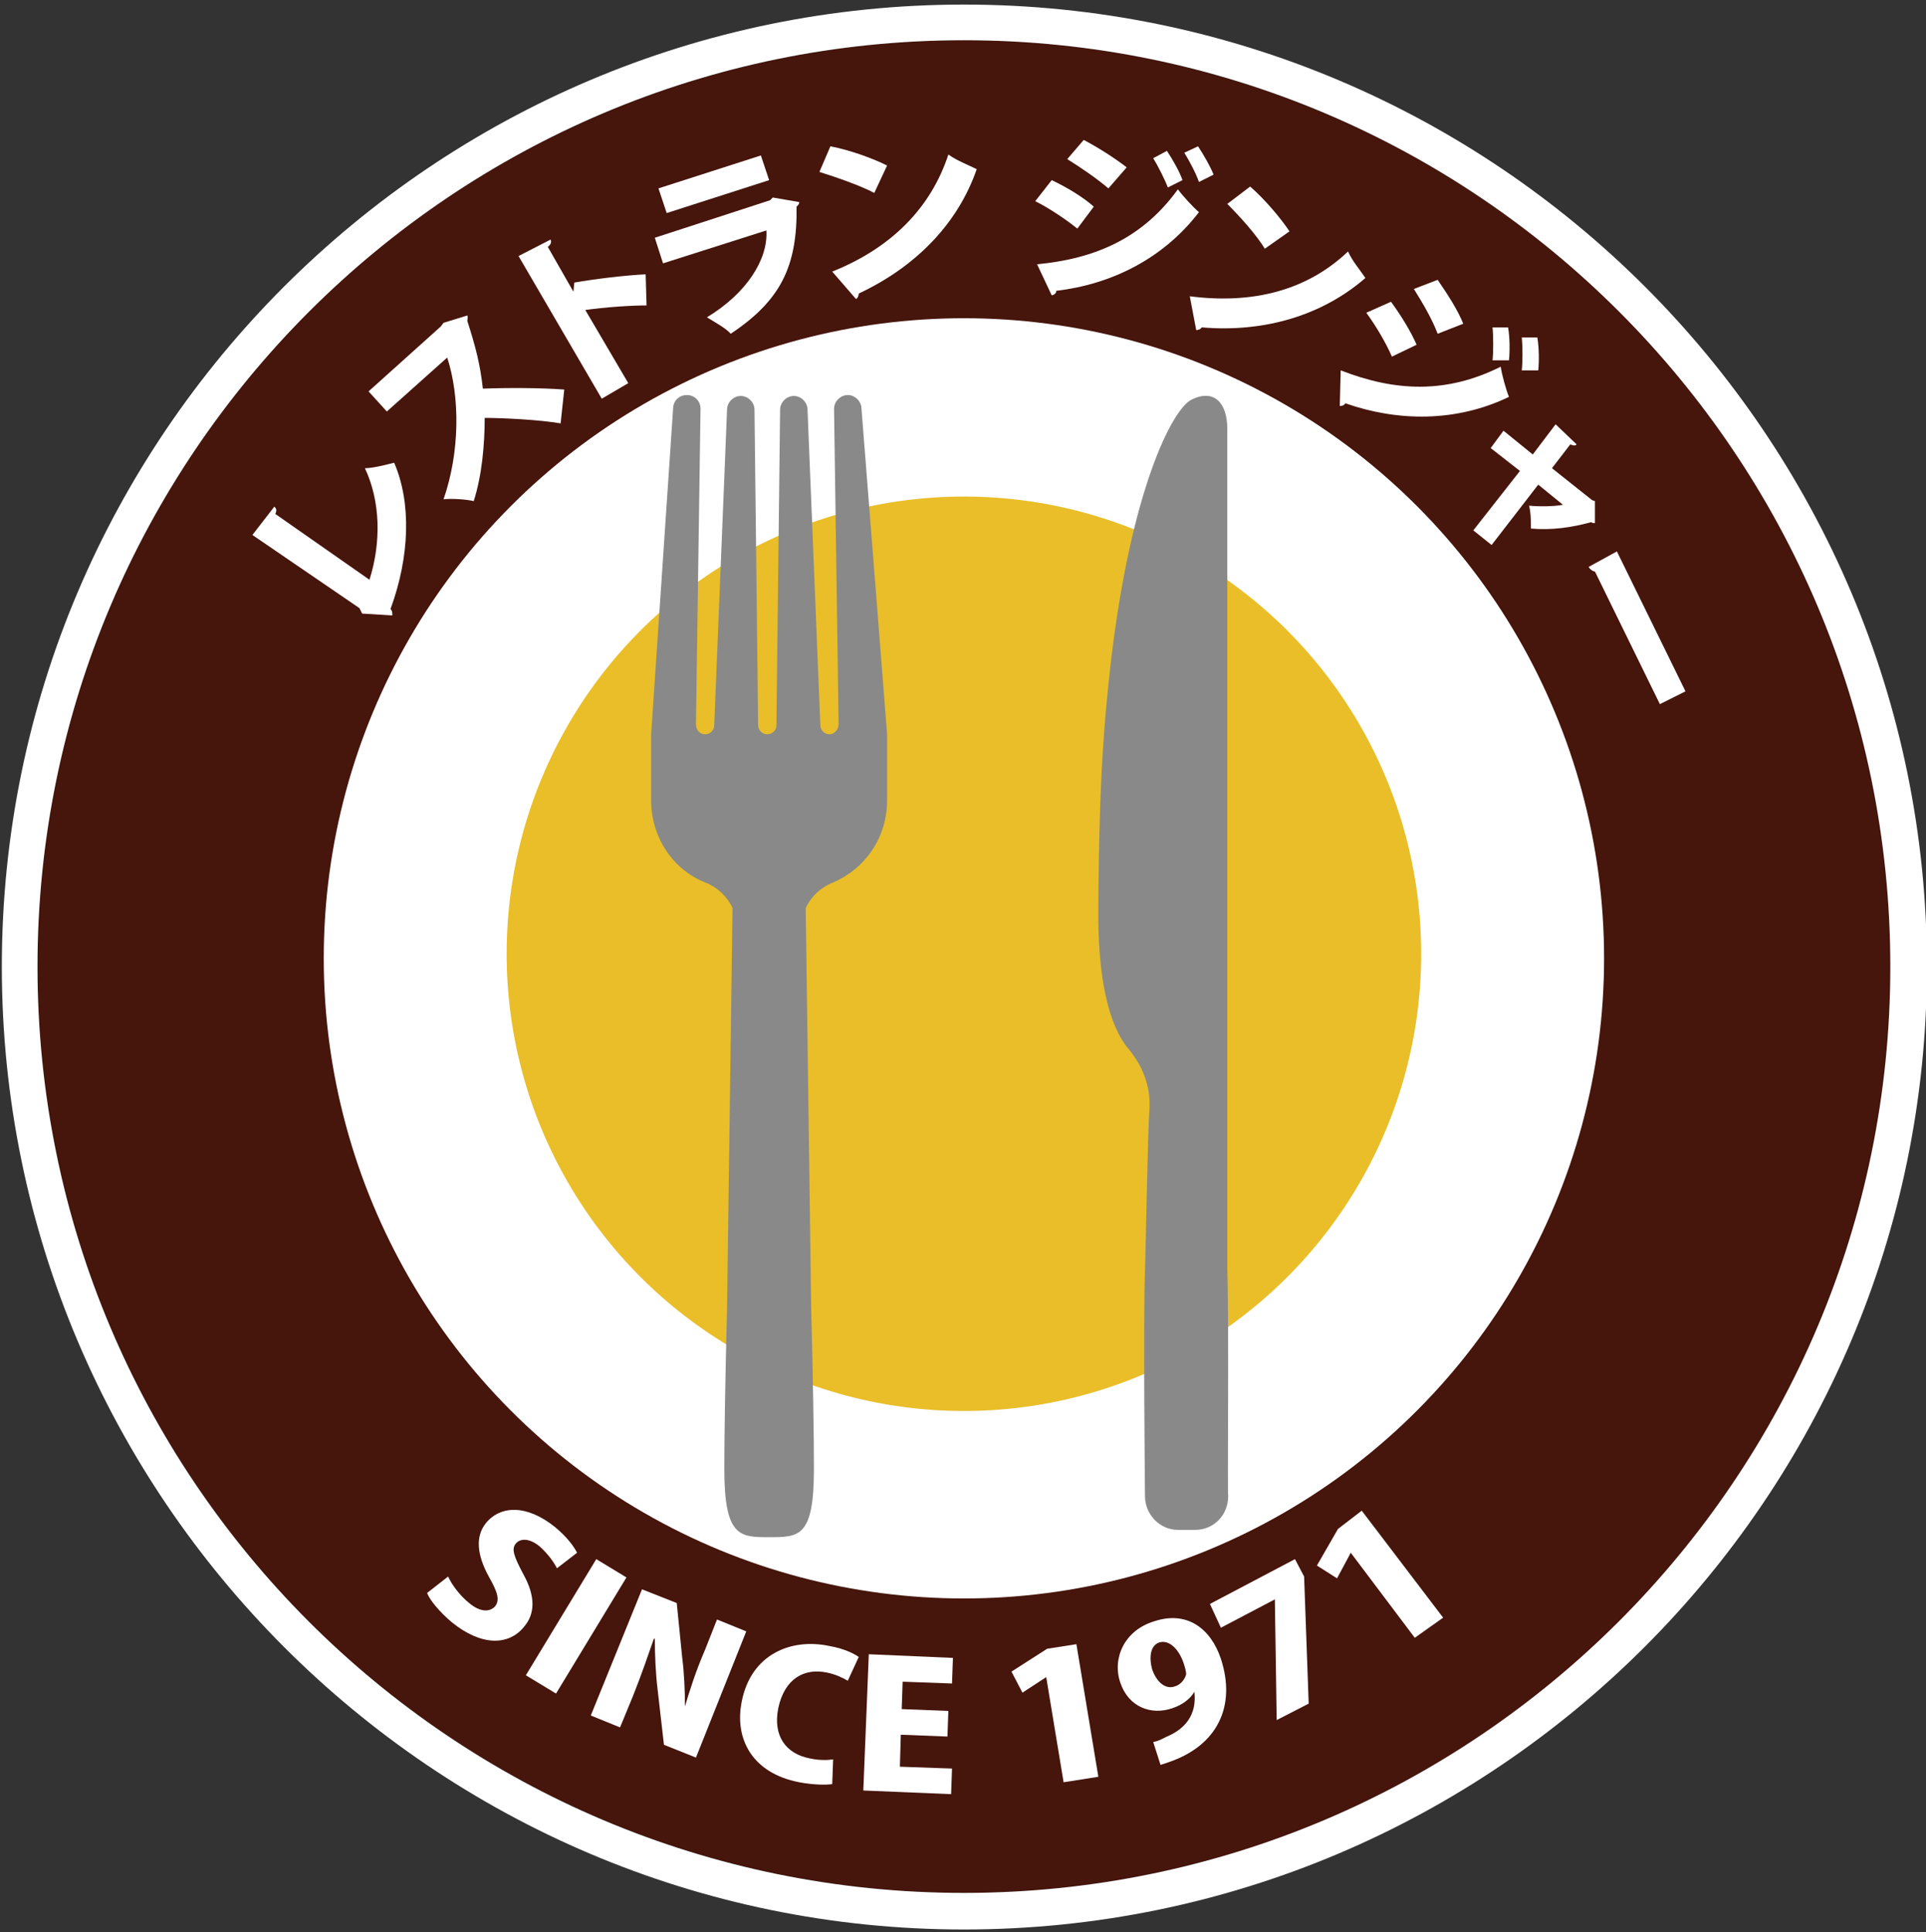
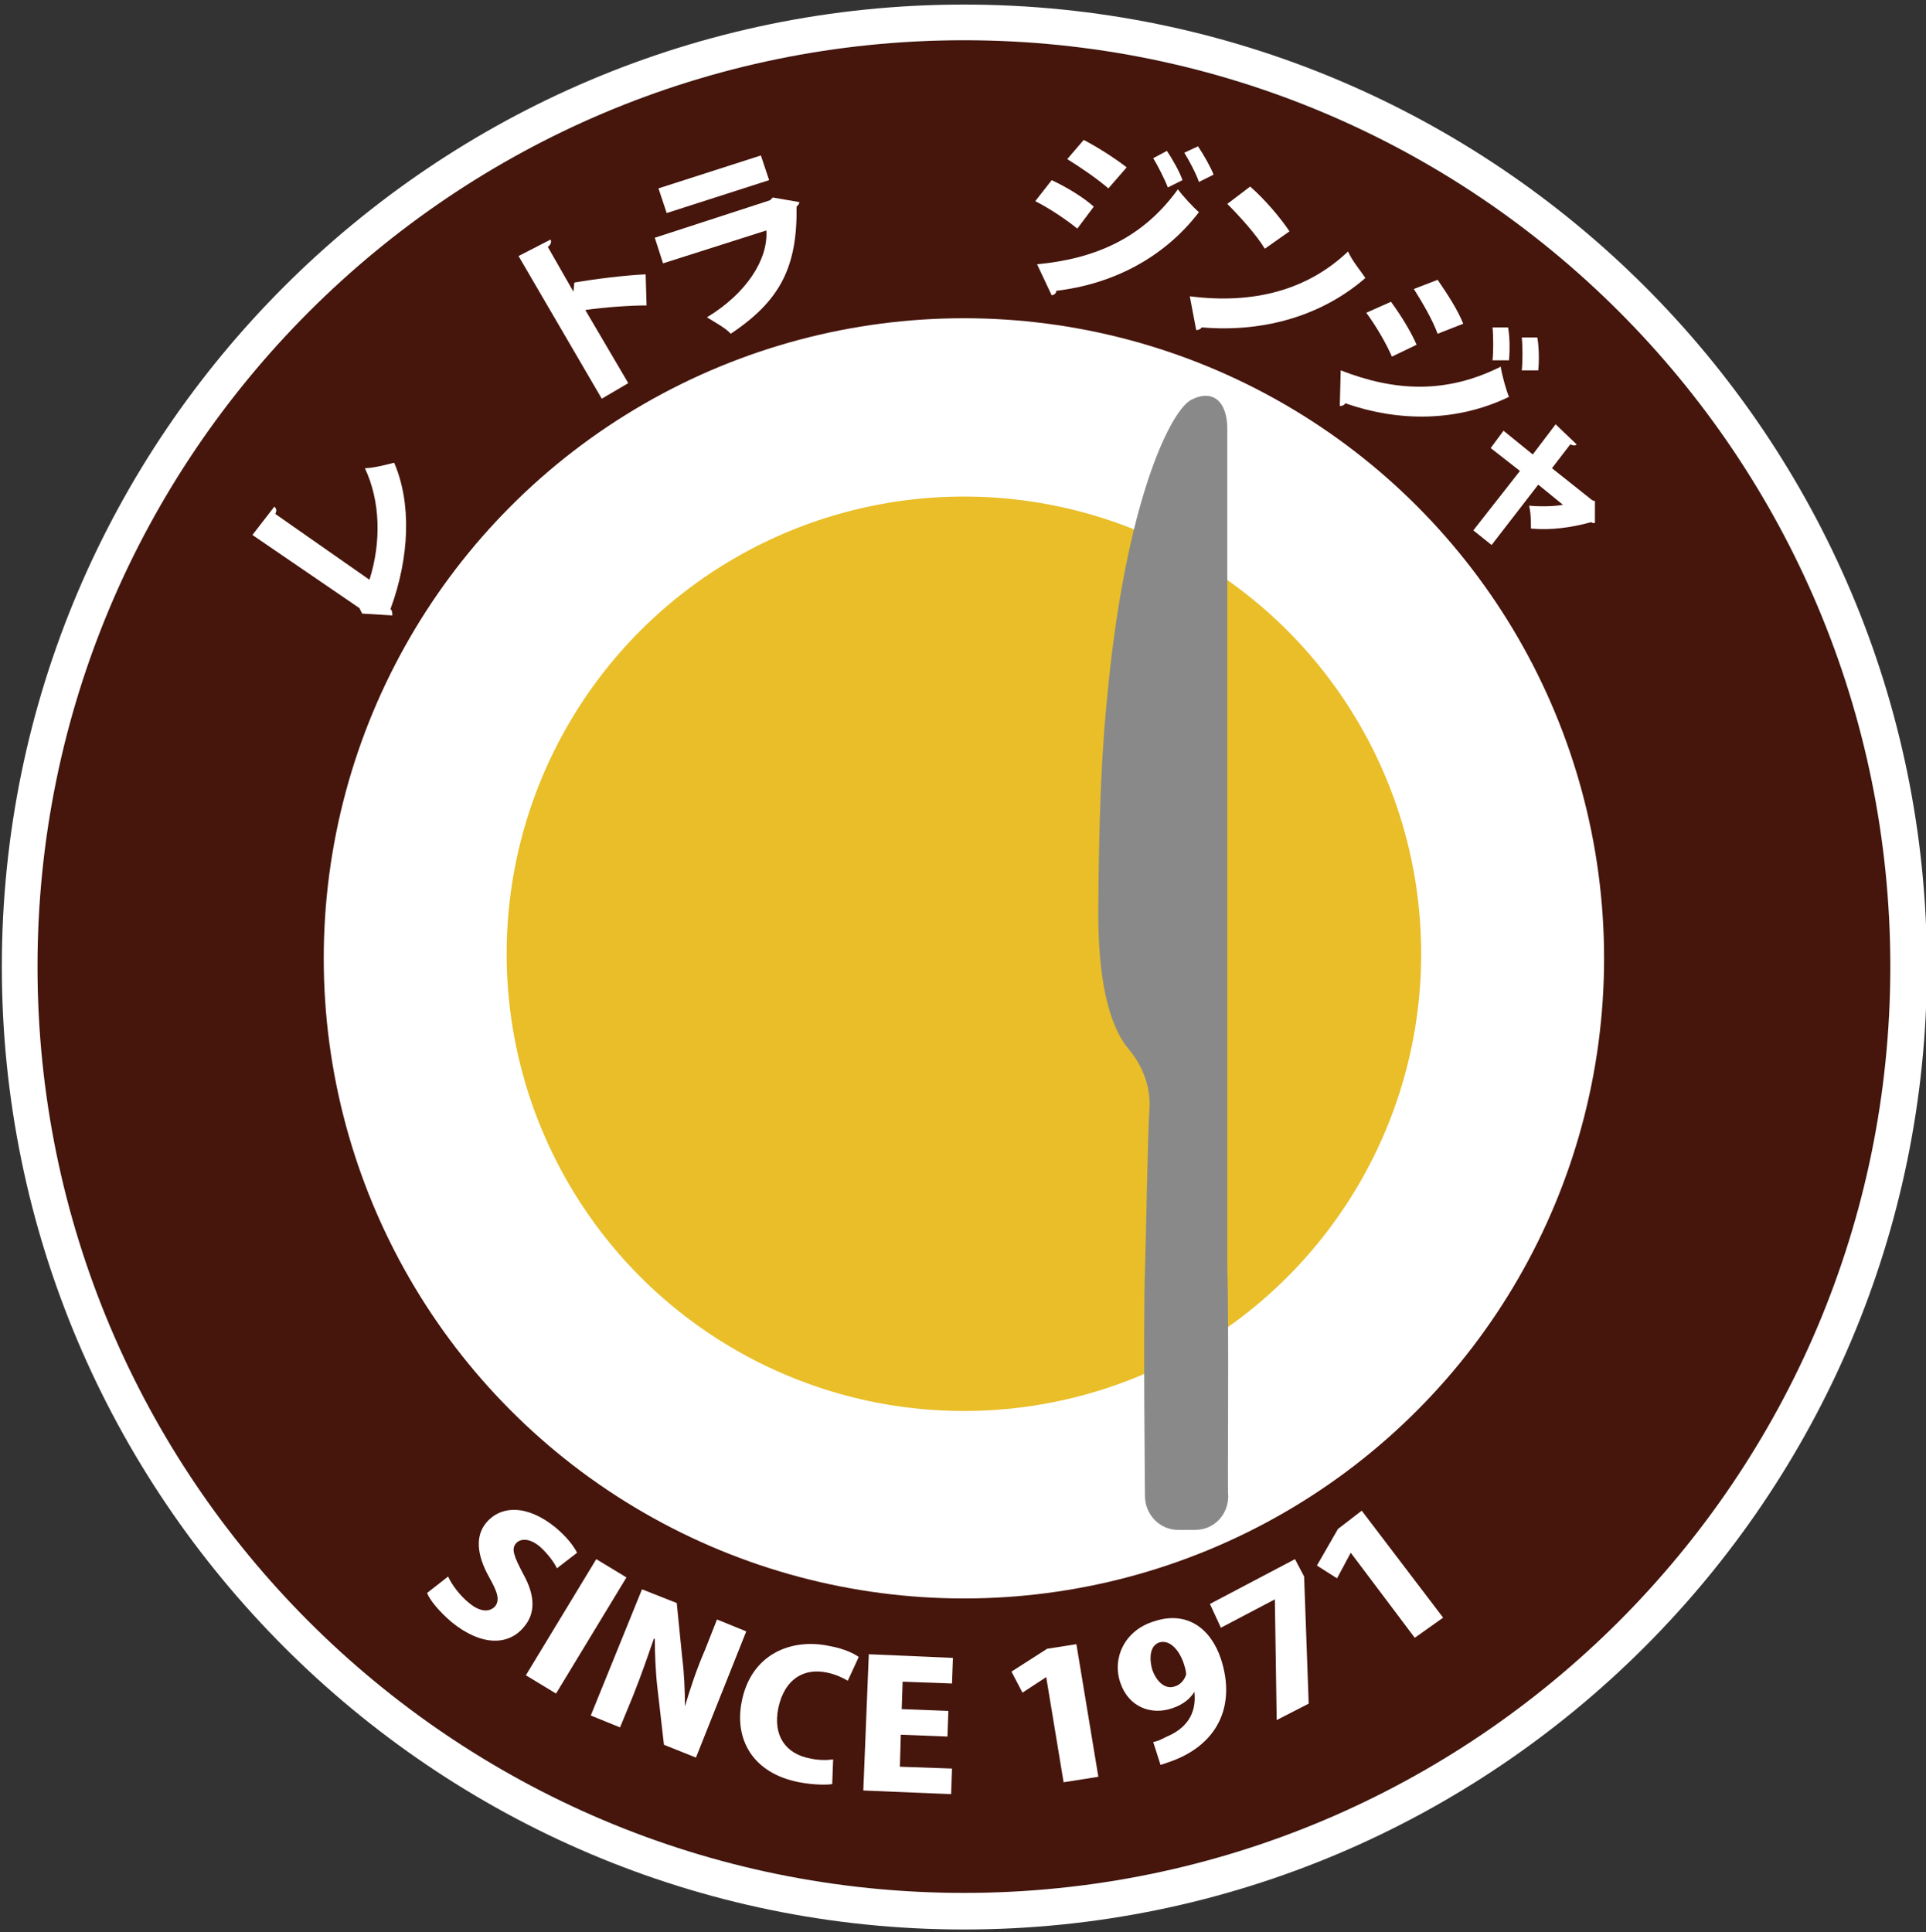
<svg xmlns="http://www.w3.org/2000/svg" version="1.1" id="レイヤー_1" x="0px" y="0px" viewBox="0 0 210.6 211.3" style="enable-background:new 0 0 210.6 211.3;" xml:space="preserve">
  <rect x="0" y="0" width="210.6" height="211.3" fill="#333333" stroke="none" />
  <style type="text/css">
	.st0{fill:#46150C;}
	.st1{fill:#FFFFFF;}
	.st2{fill:#E9BE29;}
	.st3{fill:#888988;}
</style>
  <g>
    <g>
      <circle class="st0" cx="105.4" cy="105.7" r="101.3" />
      <path class="st1" d="M105.4,4.4c56,0,101.3,45.4,101.3,101.3s-45.4,101.3-101.3,101.3c-56,0-101.3-45.4-101.3-101.3    S49.5,4.4,105.4,4.4 M105.4,0.5C47.4,0.5,0.2,47.7,0.2,105.7S47.4,211,105.4,211s105.3-47.2,105.3-105.3S163.5,0.5,105.4,0.5    L105.4,0.5z" />
    </g>
    <circle class="st1" cx="105.4" cy="104.8" r="70" />
    <circle class="st2" cx="105.4" cy="104.3" r="50" />
    <g>
      <path class="st1" d="M40.4,63.4c1.3-4.1,1.2-8.6-0.5-12.2c0.9,0,2.4-0.4,3.2-0.6c1.9,4.4,1.7,10.3-0.4,16c0.2,0.2,0.2,0.4,0.2,0.7    l-3.3-0.2l-0.3-0.6l-11.7-8l2.4-3.1c0.2,0.2,0.3,0.4,0.1,0.8L40.4,63.4z" />
-       <path class="st1" d="M51.1,34.5c0.1,0.2,0,0.4,0,0.6c0.9,2.8,1.4,4.7,1.7,7.4c2.5-0.1,6.3-0.1,8.9,0.1l-0.4,3.7    c-2.3-0.4-6.3-0.6-8.3-0.6c0,2.9-0.3,6.3-1.2,9.1c-0.8-0.2-2.4-0.3-3.3-0.2c1.8-5.2,1.8-11.2,0.4-15.5L42.3,45l-2-2.2l7.9-7.1    l0.3-0.4L51.1,34.5z" />
      <path class="st1" d="M70.7,33.4c-1.8,0-4.6,0.2-6.7,0.5l4.7,8l-2.9,1.7l-9.1-15.6l3.5-1.8c0.1,0.2,0.1,0.5-0.3,0.8l2.8,4.9l0.1-1    c2.3-0.4,5.6-0.8,7.8-0.9L70.7,33.4z" />
      <path class="st1" d="M87.4,22.1c0,0.2-0.1,0.3-0.3,0.5c0.1,6.6-1.8,10.3-7.2,13.9c-0.5-0.6-1.8-1.3-2.6-1.8    c4.3-2.6,6.7-6.3,6.5-9.5l-11.3,3.6l-0.9-2.8l12.6-4.1l0.3-0.3L87.4,22.1z M84.1,19.7l-11.2,3.6l-0.9-2.7L83.2,17L84.1,19.7z" />
-       <path class="st1" d="M90.8,16c2.1,0.4,4.6,1.3,6.2,2.1l-1.4,3c-1.5-0.8-4.1-1.7-6-2.3L90.8,16z M91,29.7c6.5-2.6,10.8-7,12.7-12.8    c1,0.7,2.1,1.1,3.1,1.6c-2,5.8-6.5,10.6-12.9,13.6c0,0.2-0.1,0.5-0.3,0.6L91,29.7z" />
      <path class="st1" d="M115,19.7c1.7,0.8,3.5,1.9,4.6,2.9l-1.8,2.4c-1.1-0.9-3-2.2-4.6-3L115,19.7z M113.4,28.9    c6.3-0.6,11.5-2.8,15.4-8.2c0.5,0.7,1.7,2,2.3,2.5c-3.9,5.1-9.6,7.9-15.6,8.6c0,0.2-0.1,0.4-0.5,0.5L113.4,28.9z M118.5,15.3    c1.7,0.9,3.4,2,4.7,3l-2,2.3c-1.3-1.1-2.9-2.2-4.5-3.2L118.5,15.3z M127.6,16.5c0.6,0.9,1.4,2.3,1.7,3.2l-1.6,0.8    c-0.3-0.8-1.1-2.4-1.6-3.2L127.6,16.5z M131,16c0.6,0.9,1.4,2.3,1.7,3.1l-1.6,0.8c-0.3-0.9-1.1-2.4-1.6-3.2L131,16z" />
      <path class="st1" d="M130.1,32.4c7,0.9,12.9-0.7,17.3-4.9c0.5,1.1,1.3,2,1.9,2.9c-4.6,4-10.9,6-17.9,5.4c-0.1,0.2-0.4,0.3-0.6,0.3    L130.1,32.4z M136.7,20.4c1.6,1.4,3.3,3.4,4.3,4.9l-2.7,1.9c-0.9-1.5-2.7-3.5-4.1-4.9L136.7,20.4z" />
      <path class="st1" d="M146.6,40.5c5.9,2.3,11.5,2.6,17.5-0.4c0.1,0.8,0.6,2.6,0.9,3.3c-5.8,2.8-12.2,2.7-17.9,0.7    c-0.1,0.2-0.3,0.3-0.6,0.3L146.6,40.5z M152.1,33c1.1,1.5,2.2,3.3,2.8,4.7l-2.7,1.3c-0.6-1.4-1.7-3.3-2.8-4.8L152.1,33z     M157.2,30.6c1.1,1.6,2.2,3.3,2.8,4.8l-2.8,1.1c-0.6-1.6-1.6-3.3-2.6-4.9L157.2,30.6z M164.9,35.8c0.2,1.1,0.2,2.6,0.1,3.6l-1.8,0    c0.1-0.8,0.1-2.7,0-3.6L164.9,35.8z M168.1,36.9c0.2,1.1,0.2,2.7,0.1,3.6l-1.8,0c0.1-0.9,0.1-2.6,0-3.6L168.1,36.9z" />
      <path class="st1" d="M174.4,57.2c-0.2,0-0.3,0-0.4-0.1c-2.2,0.6-4.4,0.9-6.6,0.7c0-0.7,0-1.7-0.2-2.5c1.1,0.1,2.7,0.1,3.7-0.1    l-2.7-2.2l-5.1,6.6l-2-1.6l5.1-6.5L163,49l1.4-1.9l3.2,2.6l2.5-3.3l2.3,2.2c-0.2,0.2-0.4,0.1-0.7,0l-2,2.6l4.4,3.5l0.3,0.1    L174.4,57.2z" />
-       <path class="st1" d="M176.8,60.3l7.5,15.3l-2.8,1.4l-7.1-14.5c-0.2,0-0.5-0.2-0.7-0.5L176.8,60.3z" />
    </g>
    <g>
      <path class="st1" d="M60.9,171.5c-0.3-0.6-0.9-1.5-1.9-2.4c-1.1-0.9-2.1-0.9-2.6-0.3c-0.5,0.6-0.2,1.4,0.8,3.3    c1.4,2.5,1.3,4.4,0.1,5.8c-1.7,2.1-4.7,2.1-7.9-0.5c-1.3-1.1-2.4-2.4-2.7-3.2l2.3-1.8c0.4,0.9,1.3,2.1,2.3,2.9    c1.2,1,2.2,1,2.8,0.4c0.6-0.7,0.3-1.6-0.6-3.2c-1.4-2.5-1.5-4.5-0.4-5.9c1.6-2,4.5-2.1,7.6,0.4c1.2,1,2,2,2.4,2.8L60.9,171.5z" />
      <path class="st1" d="M65.2,170.5l3.3,2l-7.7,12.7l-3.3-2L65.2,170.5z" />
      <path class="st1" d="M76.1,192.2l-3.5-1.4l-0.7-6.1c-0.2-1.6-0.3-3.8-0.3-5.5l-0.1,0c-0.6,1.7-1.3,3.8-2.3,6.3l-1.4,3.4l-3.2-1.3    l5.6-13.8l3.8,1.5l0.6,6c0.2,1.5,0.3,3.6,0.3,5.3l0,0c0.5-1.7,1.2-3.9,2.2-6.2l1.3-3.3l3.2,1.3L76.1,192.2z" />
      <path class="st1" d="M91,195.1c-0.6,0.1-2,0.1-3.6-0.2c-5.2-1-7.1-4.8-6.3-8.8c1-5.2,5.4-7,9.6-6.1c1.7,0.3,2.8,0.9,3.2,1.2    l-1.2,2.6c-0.5-0.3-1.3-0.7-2.3-0.9c-2.4-0.5-4.6,0.6-5.3,3.9c-0.6,3,0.8,5,3.5,5.5c0.9,0.2,1.8,0.2,2.5,0.1L91,195.1z" />
      <path class="st1" d="M104,196.2l-9.6-0.4l0.6-14.9l9.2,0.4l-0.1,2.8l-5.4-0.2l-0.1,3l5.1,0.2l-0.1,2.8l-5.1-0.2l-0.1,3.5l5.7,0.2    L104,196.2z" />
      <path class="st1" d="M116.3,194.9l-1.9-11.5l0,0l-2.6,1.7l-1.2-2.3l3.9-2.5l3.2-0.5l2.4,14.5L116.3,194.9z" />
      <path class="st1" d="M130.6,185c-0.4,0.7-1.2,1.4-2.4,1.8c-2.3,0.8-4.8-0.1-5.7-2.8c-0.9-2.6,0.4-5.7,3.7-6.7    c3.6-1.2,6.2,0.8,7.3,4.1c1.7,5.2-0.4,9.5-5.7,11.3c-0.3,0.1-0.6,0.2-0.9,0.3l-0.8-2.5c0.5-0.1,0.7-0.2,1.5-0.6    C129.5,189.1,130.9,187.6,130.6,185L130.6,185z M126,182.6c0.5,1.4,1.5,2.2,2.5,1.8c0.7-0.2,1.1-0.9,1.2-1.3    c0-0.3-0.1-0.7-0.3-1.3c-0.5-1.4-1.5-2.5-2.6-2.2C125.8,179.9,125.6,181.2,126,182.6z" />
      <path class="st1" d="M132.3,175.4l9.3-4.9l1,1.9l0.5,13.9l-3.5,1.8l-0.2-13.2l0,0l-5.9,3.1L132.3,175.4z" />
      <path class="st1" d="M154.7,179.1l-7-9.3l0,0l-1.5,2.8l-2.2-1.4l2.3-4l2.6-2l8.9,11.7L154.7,179.1z" />
    </g>
    <path class="st3" d="M134.2,138.8V111c0-1.2,0-2.6,0-4.1c0-18.9,0-60,0-60c0-2.9-1.5-4.4-3.9-3.2c-2.1,1-6.7,9.9-8.9,29.3   c-0.6,5.6-1.2,11.3-1.3,26.1c-0.1,7.7,1.1,13,3.3,15.6c1.5,1.8,2.4,4,2.3,6.4c-0.2,2.4-0.4,15.1-0.5,17.8c-0.2,5.9,0,24.7,0,24.7   c0,2,1.6,3.7,3.6,3.7h1.9c2,0,3.6-1.6,3.6-3.7C134.2,163.5,134.4,144.8,134.2,138.8z" />
-     <path class="st3" d="M94.2,44.7c0-0.8-0.7-1.5-1.5-1.5c-0.8,0-1.5,0.7-1.5,1.5l0.5,34.5c0,0.6-0.5,1.1-1,1.1c-0.6,0-1-0.5-1-1   l-1.4-34.5c0-0.8-0.7-1.5-1.5-1.5h0c-0.8,0-1.5,0.7-1.5,1.5l-0.4,34.5c0,0.6-0.5,1-1,1h0c-0.6,0-1-0.5-1-1l-0.4-34.5   c0-0.8-0.7-1.5-1.5-1.5h0c-0.8,0-1.5,0.7-1.5,1.5l-1.4,34.5c0,0.6-0.5,1-1,1c-0.6,0-1-0.5-1-1.1l0.5-34.5c0-0.9-0.7-1.5-1.5-1.5   c-0.8,0-1.5,0.6-1.5,1.5l-2.4,35.6v7.2c0,4.1,2.4,7.6,5.9,9c1.3,0.5,2.4,1.5,3,2.8c0,0,0,0,0,0l-0.6,43.8h0   c-0.2,7.7-0.3,14.2-0.3,17.5c0,7.5,1.7,7.5,4.9,7.5c3.3,0,4.9,0,4.9-7.5c0-3.3-0.1-9.8-0.3-17.5h0l-0.6-43.8c0,0,0,0,0,0   c0.6-1.3,1.7-2.3,3-2.8c3.5-1.5,5.9-4.9,5.9-9v-7.2L94.2,44.7z" />
  </g>
</svg>